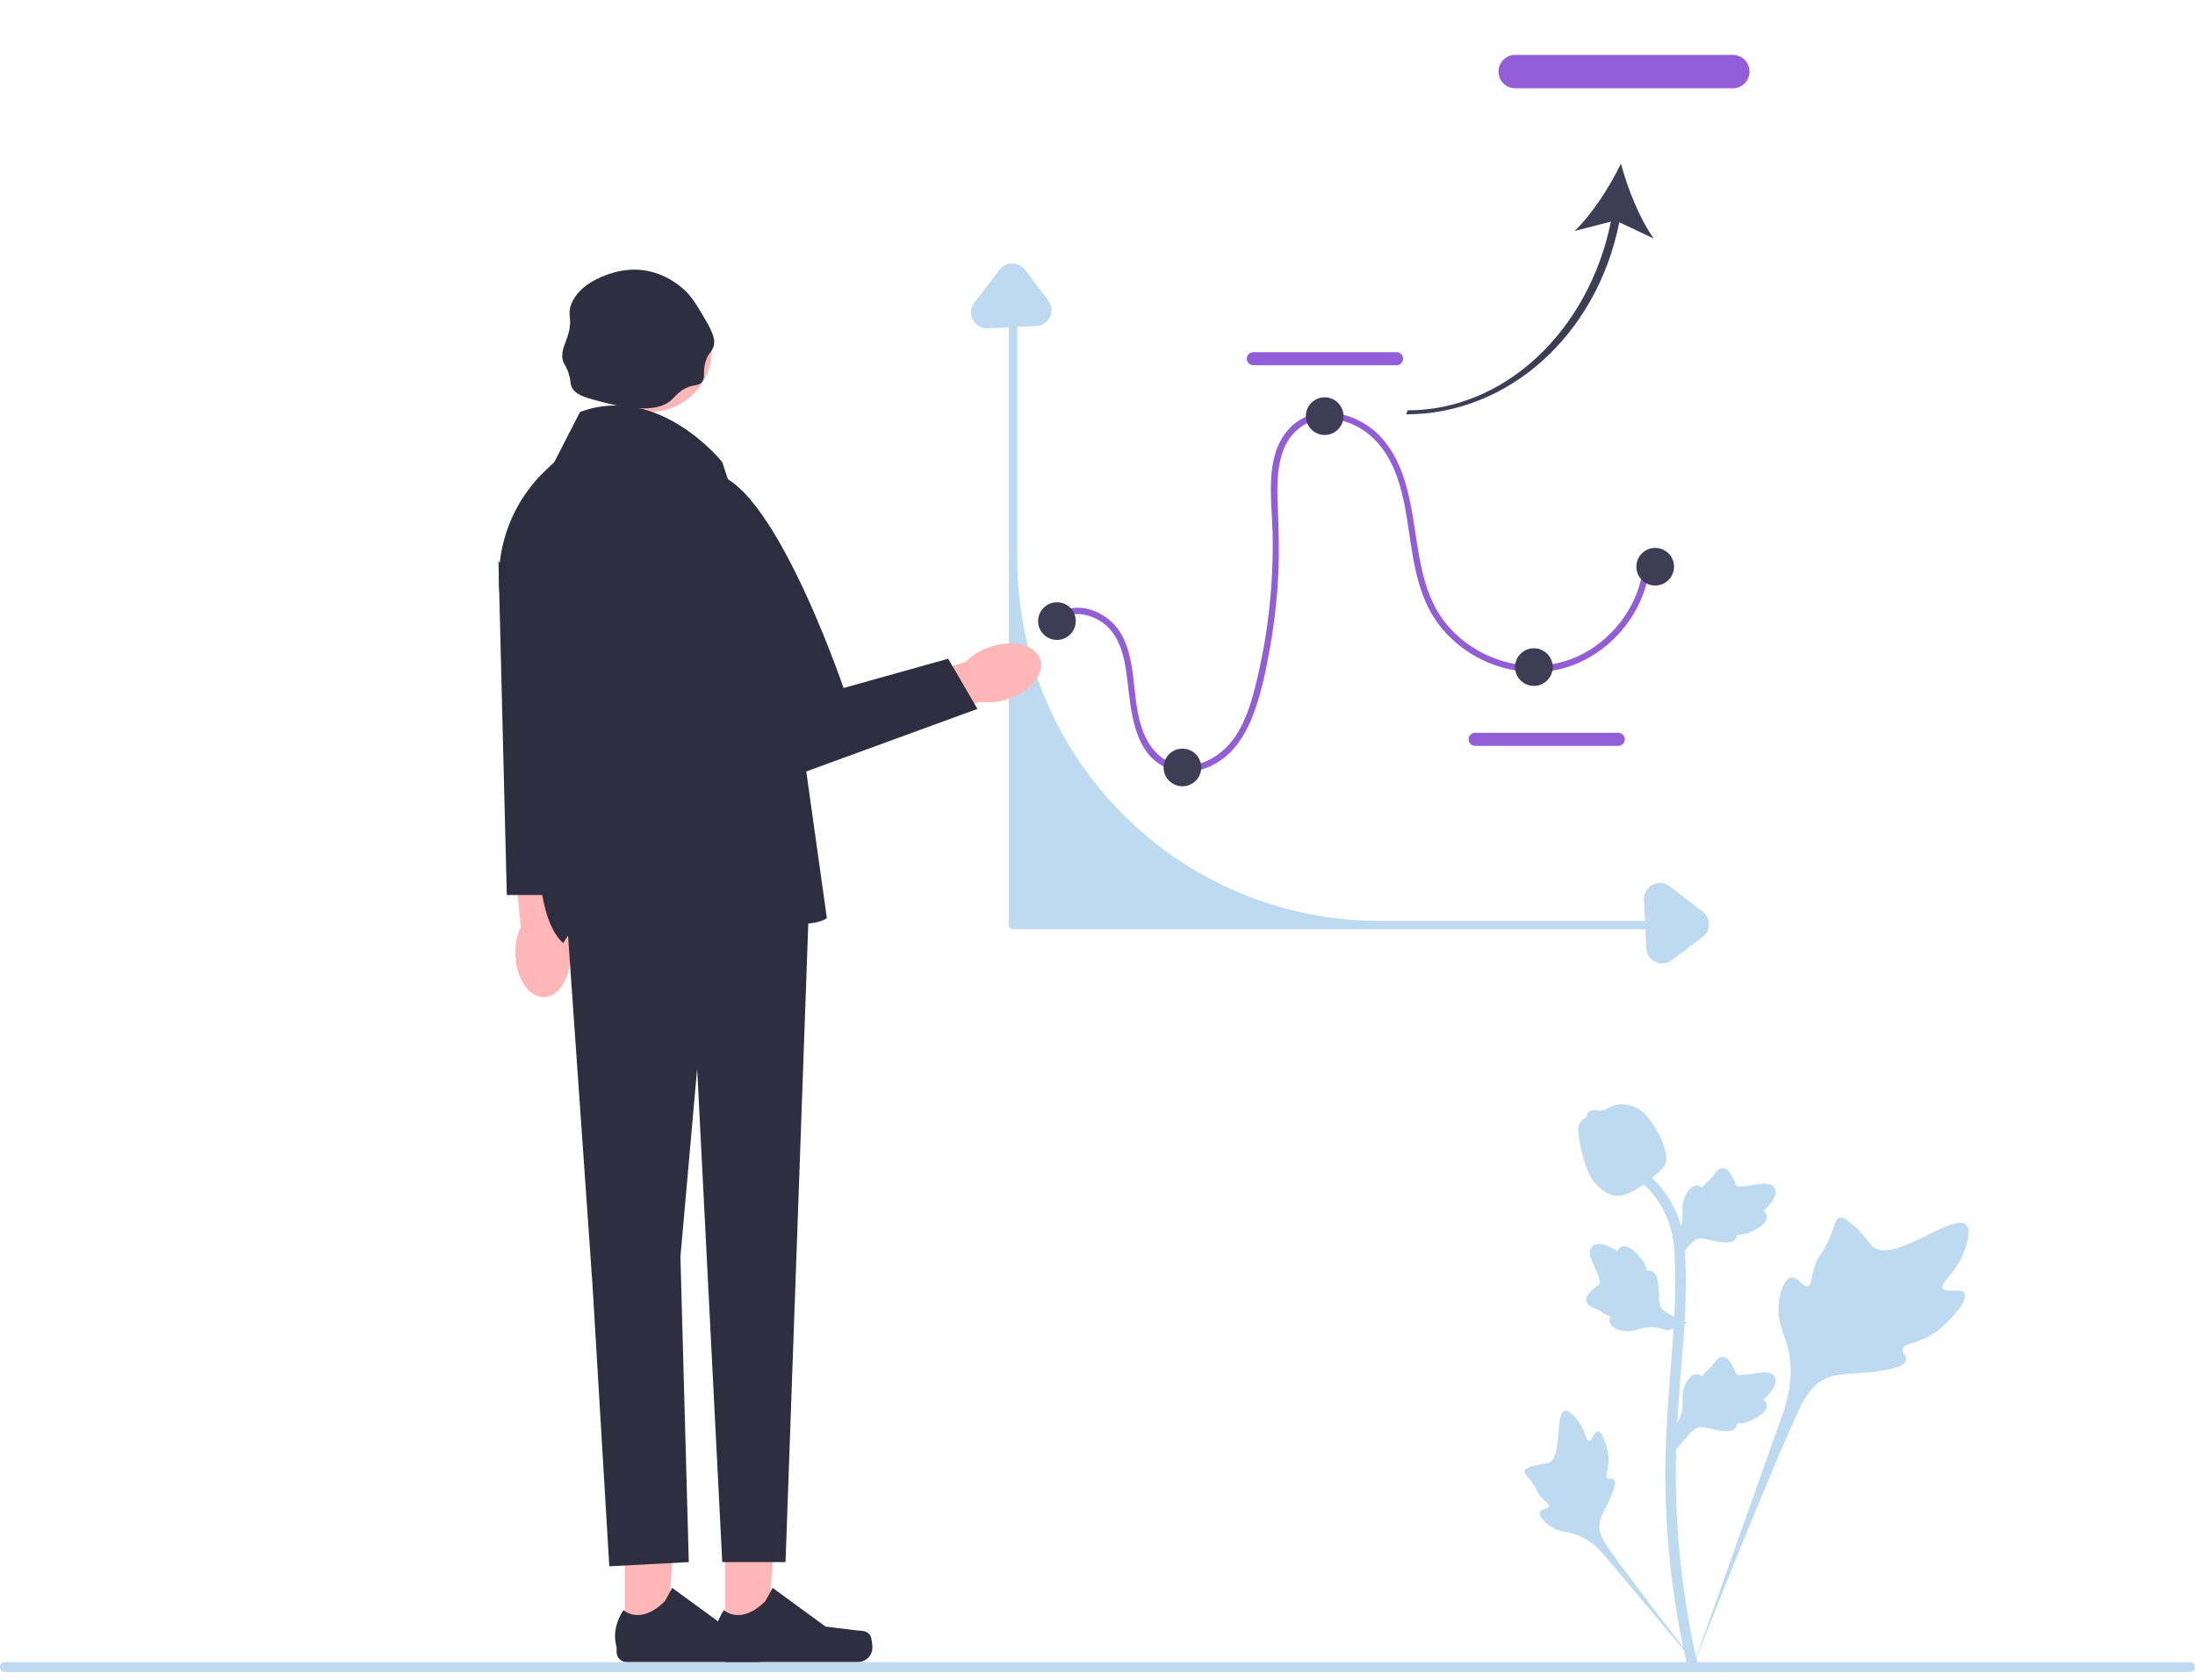
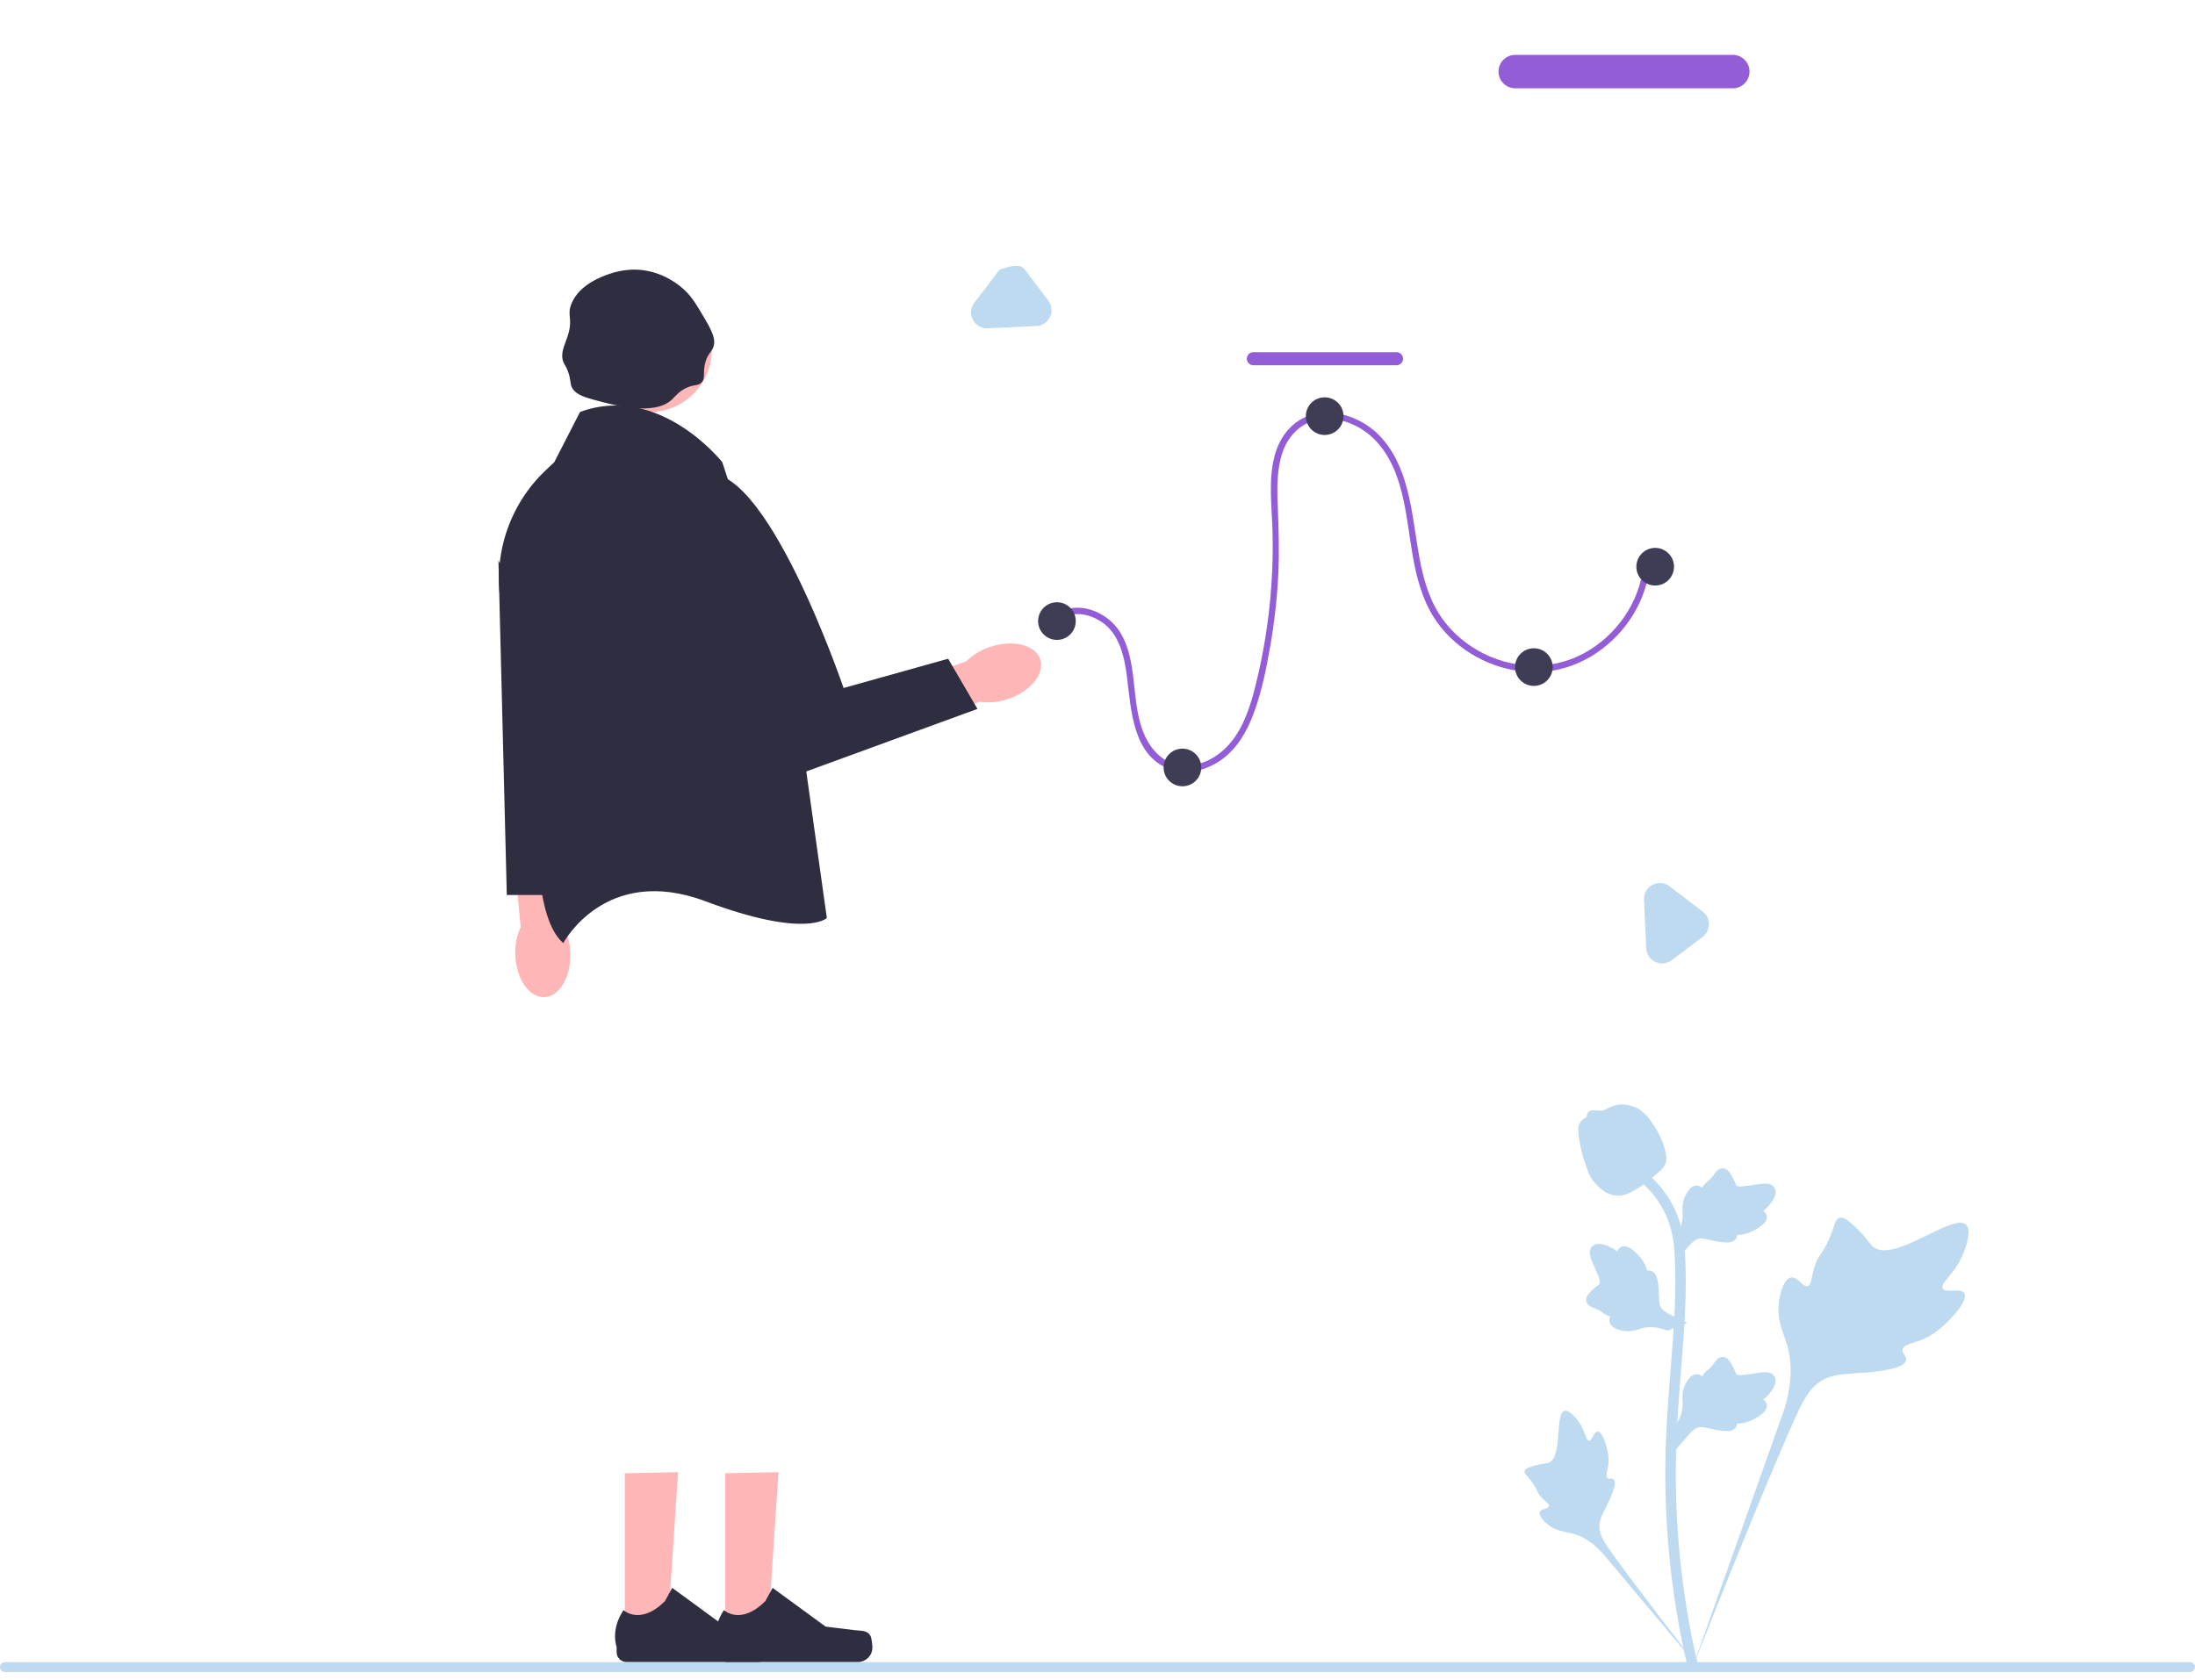
<svg xmlns="http://www.w3.org/2000/svg" width="380" height="291" viewBox="0 0 380 291" fill="none">
  <g clip-path="url(#clip0_1_152)">
    <path d="M183.071 107.815C185.149 105.525 188.582 106.194 190.866 107.81C193.805 109.89 194.646 113.688 195.08 117.055C195.814 122.754 196.031 130.811 202.494 133.193C205.48 134.294 208.898 133.385 211.42 131.598C214.175 129.645 215.893 126.642 217.044 123.529C218.438 119.76 219.244 115.729 219.928 111.78C220.627 107.741 221.086 103.658 221.291 99.565C221.493 95.56 221.362 91.581 221.202 87.578C221.078 84.453 221.031 81.172 222.086 78.183C223.152 75.165 225.631 72.87 228.891 72.567C232.054 72.273 235.312 73.607 237.601 75.76C243.093 80.927 243.352 89.36 244.579 96.287C245.224 99.927 246.167 103.609 248.143 106.776C249.768 109.38 252.027 111.563 254.629 113.183C259.877 116.449 266.564 117.403 272.387 115.158C278.072 112.967 282.648 108.177 284.629 102.419C285.118 100.997 285.42 99.528 285.573 98.034C285.644 97.339 284.557 97.344 284.487 98.034C283.835 104.385 279.759 110.138 274.172 113.15C268.423 116.25 261.461 115.856 255.845 112.643C253.084 111.063 250.682 108.835 249.013 106.117C246.989 102.822 246.122 98.981 245.491 95.209C244.353 88.398 243.836 80.577 238.731 75.347C234.772 71.29 227.486 69.663 223.231 74.181C218.849 78.833 220.163 86.327 220.303 92.102C220.508 100.56 219.636 109.037 217.703 117.274C216.861 120.859 215.893 124.556 213.782 127.63C211.852 130.44 208.698 132.618 205.185 132.583C201.683 132.548 199.222 129.974 197.978 126.905C196.666 123.667 196.58 120.17 196.126 116.752C195.71 113.615 194.95 110.143 192.597 107.846C190.768 106.061 188.053 104.911 185.478 105.322C184.241 105.519 183.143 106.121 182.303 107.047C181.834 107.563 182.6 108.334 183.071 107.815Z" fill="#925DD7" />
    <path d="M340.07 223.961C339.458 222.93 336.813 224.034 336.326 223.098C335.842 222.166 338.3 220.745 339.704 217.5C339.957 216.914 341.553 213.226 340.372 212.088C338.132 209.931 327.885 218.833 324.3 215.92C323.513 215.281 322.963 214.004 320.581 211.932C319.633 211.108 319.061 210.736 318.506 210.874C317.719 211.071 317.657 212.124 316.813 214.194C315.548 217.299 314.799 217.112 314.062 219.589C313.515 221.428 313.64 222.498 312.996 222.706C312.085 223.001 311.246 221.05 310.091 221.225C308.912 221.403 308.2 223.674 307.975 225.375C307.553 228.566 308.725 230.672 309.374 232.886C310.08 235.292 310.499 238.951 308.869 244.132L292.734 289.591C296.296 280.263 306.61 254.692 310.944 245.19C312.195 242.447 313.576 239.664 316.413 238.566C319.143 237.509 322.894 238.14 327.675 236.988C328.234 236.854 329.783 236.46 329.978 235.548C330.14 234.795 329.228 234.374 329.368 233.668C329.556 232.722 331.348 232.71 333.551 231.618C335.104 230.848 336.072 229.932 336.904 229.144C337.155 228.907 340.884 225.334 340.07 223.961Z" fill="#BEDAF0" />
    <path d="M276.591 247.893C275.909 247.895 275.687 249.512 275.088 249.481C274.49 249.45 274.502 247.833 273.315 246.208C273.1 245.915 271.751 244.067 270.851 244.319C269.146 244.795 270.559 252.393 268.095 253.313C267.554 253.514 266.769 253.416 265.065 253.987C264.387 254.214 264.039 254.388 263.947 254.7C263.816 255.143 264.315 255.478 265.088 256.489C266.246 258.006 265.939 258.319 266.942 259.396C267.686 260.195 268.247 260.442 268.164 260.818C268.045 261.351 266.846 261.2 266.599 261.817C266.346 262.447 267.255 263.452 268.025 264.053C269.469 265.181 270.841 265.213 272.115 265.533C273.5 265.881 275.417 266.731 277.489 269.026L295.145 290.062C291.595 285.622 282.02 273.182 278.607 268.313C277.622 266.907 276.654 265.427 276.934 263.718C277.203 262.072 278.595 260.414 279.409 257.735C279.504 257.422 279.758 256.548 279.367 256.189C279.043 255.892 278.574 256.218 278.268 255.946C277.858 255.581 278.369 254.697 278.469 253.301C278.539 252.317 278.368 251.578 278.222 250.942C278.178 250.75 277.5 247.889 276.591 247.893Z" fill="#BEDAF0" />
    <path d="M290.208 250.949L289.797 247.278L289.985 247C290.854 245.713 291.297 244.457 291.303 243.264C291.303 243.074 291.295 242.884 291.286 242.691C291.25 241.926 291.206 240.974 291.702 239.864C291.981 239.246 292.762 237.814 293.937 237.991C294.254 238.035 294.493 238.18 294.675 238.351C294.701 238.308 294.729 238.266 294.758 238.219C295.124 237.661 295.414 237.422 295.693 237.191C295.907 237.014 296.129 236.832 296.476 236.399C296.629 236.21 296.747 236.043 296.848 235.903C297.152 235.479 297.549 234.974 298.249 234.983C298.997 235.018 299.388 235.637 299.648 236.046C300.112 236.777 300.322 237.303 300.461 237.652C300.511 237.78 300.569 237.923 300.598 237.968C300.839 238.322 302.799 237.991 303.537 237.87C305.195 237.594 306.63 237.355 307.221 238.4C307.644 239.148 307.33 240.137 306.257 241.419C305.923 241.818 305.568 242.121 305.252 242.358C305.514 242.514 305.748 242.753 305.843 243.129C306.066 244.019 305.301 244.91 303.57 245.782C303.141 246 302.562 246.291 301.751 246.431C301.369 246.497 301.025 246.513 300.731 246.522C300.725 246.692 300.685 246.876 300.581 247.066C300.277 247.624 299.644 247.89 298.691 247.826C297.642 247.771 296.778 247.571 296.015 247.395C295.35 247.243 294.777 247.114 294.326 247.144C293.492 247.211 292.848 247.879 292.093 248.746L290.208 250.949Z" fill="#BEDAF0" />
    <path d="M292.114 229.094L288.668 230.423L288.351 230.311C286.886 229.797 285.558 229.687 284.403 229.984C284.219 230.032 284.038 230.088 283.853 230.146C283.122 230.374 282.212 230.659 281.013 230.46C280.344 230.348 278.76 229.955 278.634 228.773C278.596 228.456 278.676 228.188 278.795 227.969C278.747 227.954 278.699 227.938 278.647 227.922C278.014 227.709 277.709 227.49 277.415 227.278C277.189 227.115 276.957 226.947 276.45 226.721C276.228 226.622 276.037 226.549 275.876 226.488C275.389 226.301 274.8 226.045 274.631 225.366C274.475 224.633 274.974 224.098 275.305 223.743C275.893 223.109 276.349 222.772 276.652 222.549C276.762 222.468 276.887 222.376 276.922 222.336C277.204 222.013 276.386 220.202 276.082 219.518C275.394 217.985 274.799 216.657 275.661 215.82C276.277 215.221 277.313 215.274 278.825 215.987C279.295 216.209 279.678 216.476 279.988 216.72C280.073 216.428 280.245 216.141 280.584 215.954C281.388 215.512 282.445 216.026 283.727 217.479C284.047 217.839 284.475 218.325 284.816 219.074C284.977 219.427 285.079 219.756 285.162 220.038C285.329 220.001 285.517 219.993 285.727 220.045C286.344 220.197 286.762 220.742 286.942 221.68C287.155 222.709 287.18 223.596 287.204 224.378C287.225 225.06 287.245 225.648 287.389 226.075C287.666 226.866 288.475 227.319 289.505 227.829L292.114 229.094Z" fill="#BEDAF0" />
    <path d="M290.208 218.28L289.797 214.609L289.985 214.331C290.854 213.044 291.297 211.787 291.303 210.594C291.303 210.405 291.295 210.215 291.286 210.022C291.25 209.256 291.206 208.305 291.702 207.195C291.981 206.576 292.762 205.144 293.937 205.322C294.254 205.366 294.493 205.511 294.675 205.681C294.701 205.639 294.729 205.596 294.758 205.55C295.124 204.992 295.414 204.753 295.693 204.522C295.907 204.345 296.129 204.162 296.476 203.73C296.629 203.54 296.747 203.374 296.848 203.234C297.152 202.81 297.549 202.305 298.249 202.314C298.997 202.349 299.388 202.968 299.648 203.377C300.112 204.107 300.322 204.634 300.461 204.983C300.511 205.111 300.569 205.254 300.598 205.298C300.839 205.653 302.799 205.322 303.537 205.201C305.195 204.924 306.63 204.685 307.221 205.731C307.644 206.479 307.33 207.468 306.257 208.749C305.923 209.148 305.568 209.451 305.252 209.689C305.514 209.845 305.748 210.084 305.843 210.46C306.066 211.35 305.301 212.241 303.57 213.113C303.141 213.331 302.562 213.622 301.751 213.762C301.369 213.827 301.025 213.843 300.731 213.852C300.725 214.022 300.685 214.207 300.581 214.396C300.277 214.955 299.644 215.221 298.691 215.157C297.642 215.102 296.778 214.902 296.015 214.726C295.35 214.574 294.777 214.444 294.326 214.474C293.492 214.542 292.848 215.21 292.093 216.077L290.208 218.28Z" fill="#BEDAF0" />
    <path d="M293.964 289.531L293.195 289.049L292.298 289.152C292.284 289.069 292.235 288.877 292.161 288.578C291.76 286.936 290.536 281.942 289.515 274.076C288.803 268.585 288.4 262.94 288.316 257.294C288.233 251.64 288.501 247.36 288.715 243.92C288.877 241.325 289.074 238.854 289.267 236.447C289.781 230.017 290.266 223.943 289.905 217.218C289.825 215.717 289.658 212.592 287.832 209.267C286.773 207.339 285.315 205.626 283.496 204.18L284.627 202.759C286.634 204.357 288.248 206.254 289.424 208.395C291.448 212.082 291.631 215.487 291.718 217.122C292.085 223.966 291.595 230.098 291.076 236.591C290.884 238.989 290.688 241.449 290.526 244.033C290.314 247.442 290.049 251.685 290.131 257.266C290.213 262.844 290.611 268.42 291.314 273.842C292.323 281.609 293.529 286.529 293.925 288.145C294.136 289.008 294.18 289.189 293.964 289.531Z" fill="#BEDAF0" />
    <path d="M280.168 207.064C280.094 207.064 280.018 207.062 279.942 207.057C278.397 206.973 276.965 206.048 275.687 204.308C275.088 203.489 274.782 202.555 274.17 200.692C274.075 200.405 273.615 198.948 273.335 196.943C273.151 195.633 273.174 195.086 273.434 194.602C273.722 194.063 274.188 193.687 274.713 193.434C274.69 193.26 274.708 193.081 274.784 192.899C275.093 192.142 275.915 192.241 276.36 192.289C276.585 192.317 276.866 192.354 277.169 192.339C277.646 192.315 277.902 192.174 278.29 191.961C278.662 191.757 279.123 191.504 279.808 191.364C281.159 191.082 282.291 191.465 282.664 191.591C284.627 192.245 285.594 193.771 286.715 195.538C286.938 195.892 287.704 197.183 288.211 198.951C288.576 200.228 288.524 200.795 288.414 201.217C288.191 202.083 287.664 202.58 286.325 203.675C284.926 204.822 284.224 205.396 283.622 205.745C282.219 206.555 281.338 207.064 280.168 207.064Z" fill="#BEDAF0" />
    <path d="M241.766 63.254H216.981C216.356 63.254 215.848 62.745 215.848 62.121C215.848 61.496 216.356 60.988 216.981 60.988H241.766C242.391 60.988 242.899 61.496 242.899 62.121C242.899 62.745 242.391 63.254 241.766 63.254Z" fill="#925DD7" />
-     <path d="M280.152 129.162H255.368C254.743 129.162 254.234 128.654 254.234 128.029C254.234 127.404 254.743 126.896 255.368 126.896H280.152C280.777 126.896 281.285 127.404 281.285 128.029C281.285 128.654 280.777 129.162 280.152 129.162Z" fill="#925DD7" />
    <path d="M0 288.688C0 289.166 0.384 289.55 0.862 289.55H379.138C379.616 289.55 380 289.166 380 288.688C380 288.21 379.616 287.826 379.138 287.826H0.862C0.384 287.826 0 288.21 0 288.688Z" fill="#BEDAF0" />
-     <path d="M287.714 160.917H175.381C174.981 160.917 174.656 160.593 174.656 160.193V53.002C174.656 52.601 174.981 52.277 175.381 52.277C175.78 52.277 176.105 52.601 176.105 53.002V96.739C176.105 131.383 204.19 159.468 238.835 159.468H287.714C288.114 159.468 288.438 159.792 288.438 160.193C288.438 160.593 288.114 160.917 287.714 160.917Z" fill="#BEDAF0" />
    <path d="M174.461 121.062C178.392 119.764 180.909 116.684 180.082 114.182C179.255 111.681 175.399 110.706 171.468 112.005C169.89 112.502 168.454 113.37 167.28 114.536L150.695 120.247L153.541 127.973L169.589 121.523C171.227 121.761 172.897 121.603 174.461 121.062Z" fill="#FFB6B6" />
    <path d="M89.208 165.342C89.342 169.479 91.586 172.763 94.219 172.678C96.852 172.592 98.877 169.169 98.742 165.03C98.711 163.376 98.284 161.753 97.497 160.298L96.707 142.775L88.492 143.321L90.143 160.538C89.452 162.041 89.132 163.689 89.208 165.342Z" fill="#FFB6B6" />
    <path d="M108.173 283.413L115.506 283.412L117.385 254.941L108.172 255.129L108.173 283.413Z" fill="#FFB6B6" />
    <path d="M133.296 283.247C133.524 283.631 133.645 284.872 133.645 285.32C133.645 286.694 132.531 287.808 131.156 287.808H108.447C107.51 287.808 106.749 287.048 106.749 286.11V285.165C106.749 285.165 105.626 282.323 107.939 278.821C107.939 278.821 110.813 281.563 115.109 277.268L116.375 274.974L125.544 281.679L130.626 282.305C131.738 282.442 132.724 282.283 133.296 283.247Z" fill="#2F2E41" />
    <path d="M125.556 283.413L132.889 283.412L134.768 254.941L125.555 255.129L125.556 283.413Z" fill="#FFB6B6" />
    <path d="M150.679 283.247C150.907 283.631 151.028 284.872 151.028 285.319C151.028 286.694 149.913 287.808 148.539 287.808H125.83C124.892 287.808 124.132 287.048 124.132 286.11V285.165C124.132 285.165 123.009 282.323 125.322 278.821C125.322 278.821 128.196 281.563 132.491 277.268L133.758 274.973L142.927 281.679L148.009 282.305C149.121 282.441 150.107 282.283 150.679 283.247Z" fill="#2F2E41" />
    <path d="M112.439 71.351C118.396 71.351 123.226 66.522 123.226 60.564C123.226 54.607 118.396 49.778 112.439 49.778C106.482 49.778 101.652 54.607 101.652 60.564C101.652 66.522 106.482 71.351 112.439 71.351Z" fill="#FFB6B6" />
-     <path d="M97.516 150.285L102.585 222.711L105.483 271.237L119.244 270.513L117.795 217.642L120.692 185.05L125.038 270.513H135.99L140.247 151.009L116.709 147.75L97.516 150.285Z" fill="#2F2E41" />
    <path d="M116.347 69.167C113.279 72.121 106.189 70.162 102.586 69.167C100.603 68.62 99.406 68.055 98.965 66.995C98.658 66.257 98.832 65.558 98.24 64.097C97.894 63.242 97.711 63.178 97.516 62.649C96.973 61.174 97.728 59.86 98.24 58.303C99.311 55.055 98.033 54.69 98.965 52.509C100.366 49.231 104.177 47.897 105.483 47.439C107.922 46.586 109.957 46.676 110.553 46.715C114.374 46.967 116.928 48.927 117.796 49.612C119.554 51.001 120.416 52.469 122.141 55.406C123.642 57.962 123.752 58.943 123.59 59.752C123.343 60.984 122.632 60.989 122.141 62.649C121.584 64.533 122.218 65.48 121.417 66.27C120.876 66.804 120.372 66.582 119.244 66.995C117.691 67.562 116.925 68.611 116.347 69.167Z" fill="#2F2E41" />
    <path d="M125.039 80.031C125.039 80.031 114.175 66.27 100.414 71.34L95.957 80.031L94.468 81.441C88.222 87.353 85.316 95.979 86.711 104.466L93.171 143.767C93.171 143.767 92.447 158.976 97.517 163.322C97.517 163.322 104.759 149.561 122.142 156.079C139.524 162.597 143.145 158.976 143.145 158.976L137.351 117.693L125.039 80.031Z" fill="#2F2E41" />
    <path d="M121.414 82.204L117.793 90.171L131.554 136.524L169.216 122.763L164.146 114.072L146.039 119.142C146.039 119.142 132.278 78.583 121.414 82.204Z" fill="#2F2E41" />
    <path d="M95.704 154.993H87.738L86.289 97.052L95.704 116.607V154.993Z" fill="#2F2E41" />
    <path d="M182.978 110.812C184.778 110.812 186.237 109.353 186.237 107.553C186.237 105.753 184.778 104.294 182.978 104.294C181.178 104.294 179.719 105.753 179.719 107.553C179.719 109.353 181.178 110.812 182.978 110.812Z" fill="#3F3D56" />
    <path d="M204.705 136.162C206.505 136.162 207.964 134.703 207.964 132.903C207.964 131.103 206.505 129.643 204.705 129.643C202.905 129.643 201.445 131.103 201.445 132.903C201.445 134.703 202.905 136.162 204.705 136.162Z" fill="#3F3D56" />
    <path d="M229.33 75.324C231.13 75.324 232.589 73.864 232.589 72.064C232.589 70.264 231.13 68.805 229.33 68.805C227.53 68.805 226.07 70.264 226.07 72.064C226.07 73.864 227.53 75.324 229.33 75.324Z" fill="#3F3D56" />
    <path d="M265.544 118.779C267.344 118.779 268.804 117.32 268.804 115.52C268.804 113.72 267.344 112.261 265.544 112.261C263.744 112.261 262.285 113.72 262.285 115.52C262.285 117.32 263.744 118.779 265.544 118.779Z" fill="#3F3D56" />
    <path d="M286.548 101.397C288.348 101.397 289.807 99.938 289.807 98.138C289.807 96.338 288.348 94.879 286.548 94.879C284.748 94.879 283.289 96.338 283.289 98.138C283.289 99.938 284.748 101.397 286.548 101.397Z" fill="#3F3D56" />
-     <path d="M280.338 38.488L286.299 41.312C283.854 37.9 281.747 32.571 280.619 28.331C278.71 32.281 275.632 37.113 272.585 40L278.884 38.38C275.003 57.404 260.402 71.063 243.682 71.063L243.445 71.75C260.91 71.75 276.375 58.281 280.338 38.488Z" fill="#3F3D56" />
    <path d="M262.319 9.5H299.981C301.578 9.5 302.878 10.8 302.878 12.397C302.878 13.995 301.578 15.294 299.981 15.294H262.319C260.722 15.294 259.422 13.995 259.422 12.397C259.422 10.8 260.722 9.5 262.319 9.5Z" fill="#925DD7" />
    <path d="M287.762 166.845C287.365 166.845 286.964 166.756 286.583 166.577C285.642 166.135 285.051 165.251 285.003 164.213L284.612 155.793C284.562 154.711 285.127 153.728 286.086 153.226C287.044 152.724 288.175 152.821 289.034 153.478L294.769 157.864C295.459 158.39 295.853 159.191 295.85 160.058C295.847 160.927 295.448 161.724 294.756 162.247L289.411 166.282C288.918 166.654 288.344 166.845 287.762 166.845Z" fill="#BEDAF0" />
-     <path d="M182.039 53.704C182.039 54.101 181.95 54.501 181.771 54.883C181.329 55.824 180.445 56.415 179.407 56.463L170.987 56.853C169.905 56.904 168.922 56.339 168.42 55.38C167.918 54.422 168.015 53.291 168.672 52.432L173.058 46.697C173.585 46.007 174.385 45.613 175.252 45.616C176.121 45.619 176.918 46.017 177.441 46.71L181.477 52.055C181.849 52.548 182.039 53.122 182.039 53.704Z" fill="#BEDAF0" />
+     <path d="M182.039 53.704C182.039 54.101 181.95 54.501 181.771 54.883C181.329 55.824 180.445 56.415 179.407 56.463L170.987 56.853C169.905 56.904 168.922 56.339 168.42 55.38C167.918 54.422 168.015 53.291 168.672 52.432L173.058 46.697C176.121 45.619 176.918 46.017 177.441 46.71L181.477 52.055C181.849 52.548 182.039 53.122 182.039 53.704Z" fill="#BEDAF0" />
  </g>
  <defs>
    <clipPath id="clip0_1_152">
      <rect width="380" height="290.062" fill="white" />
    </clipPath>
  </defs>
</svg>